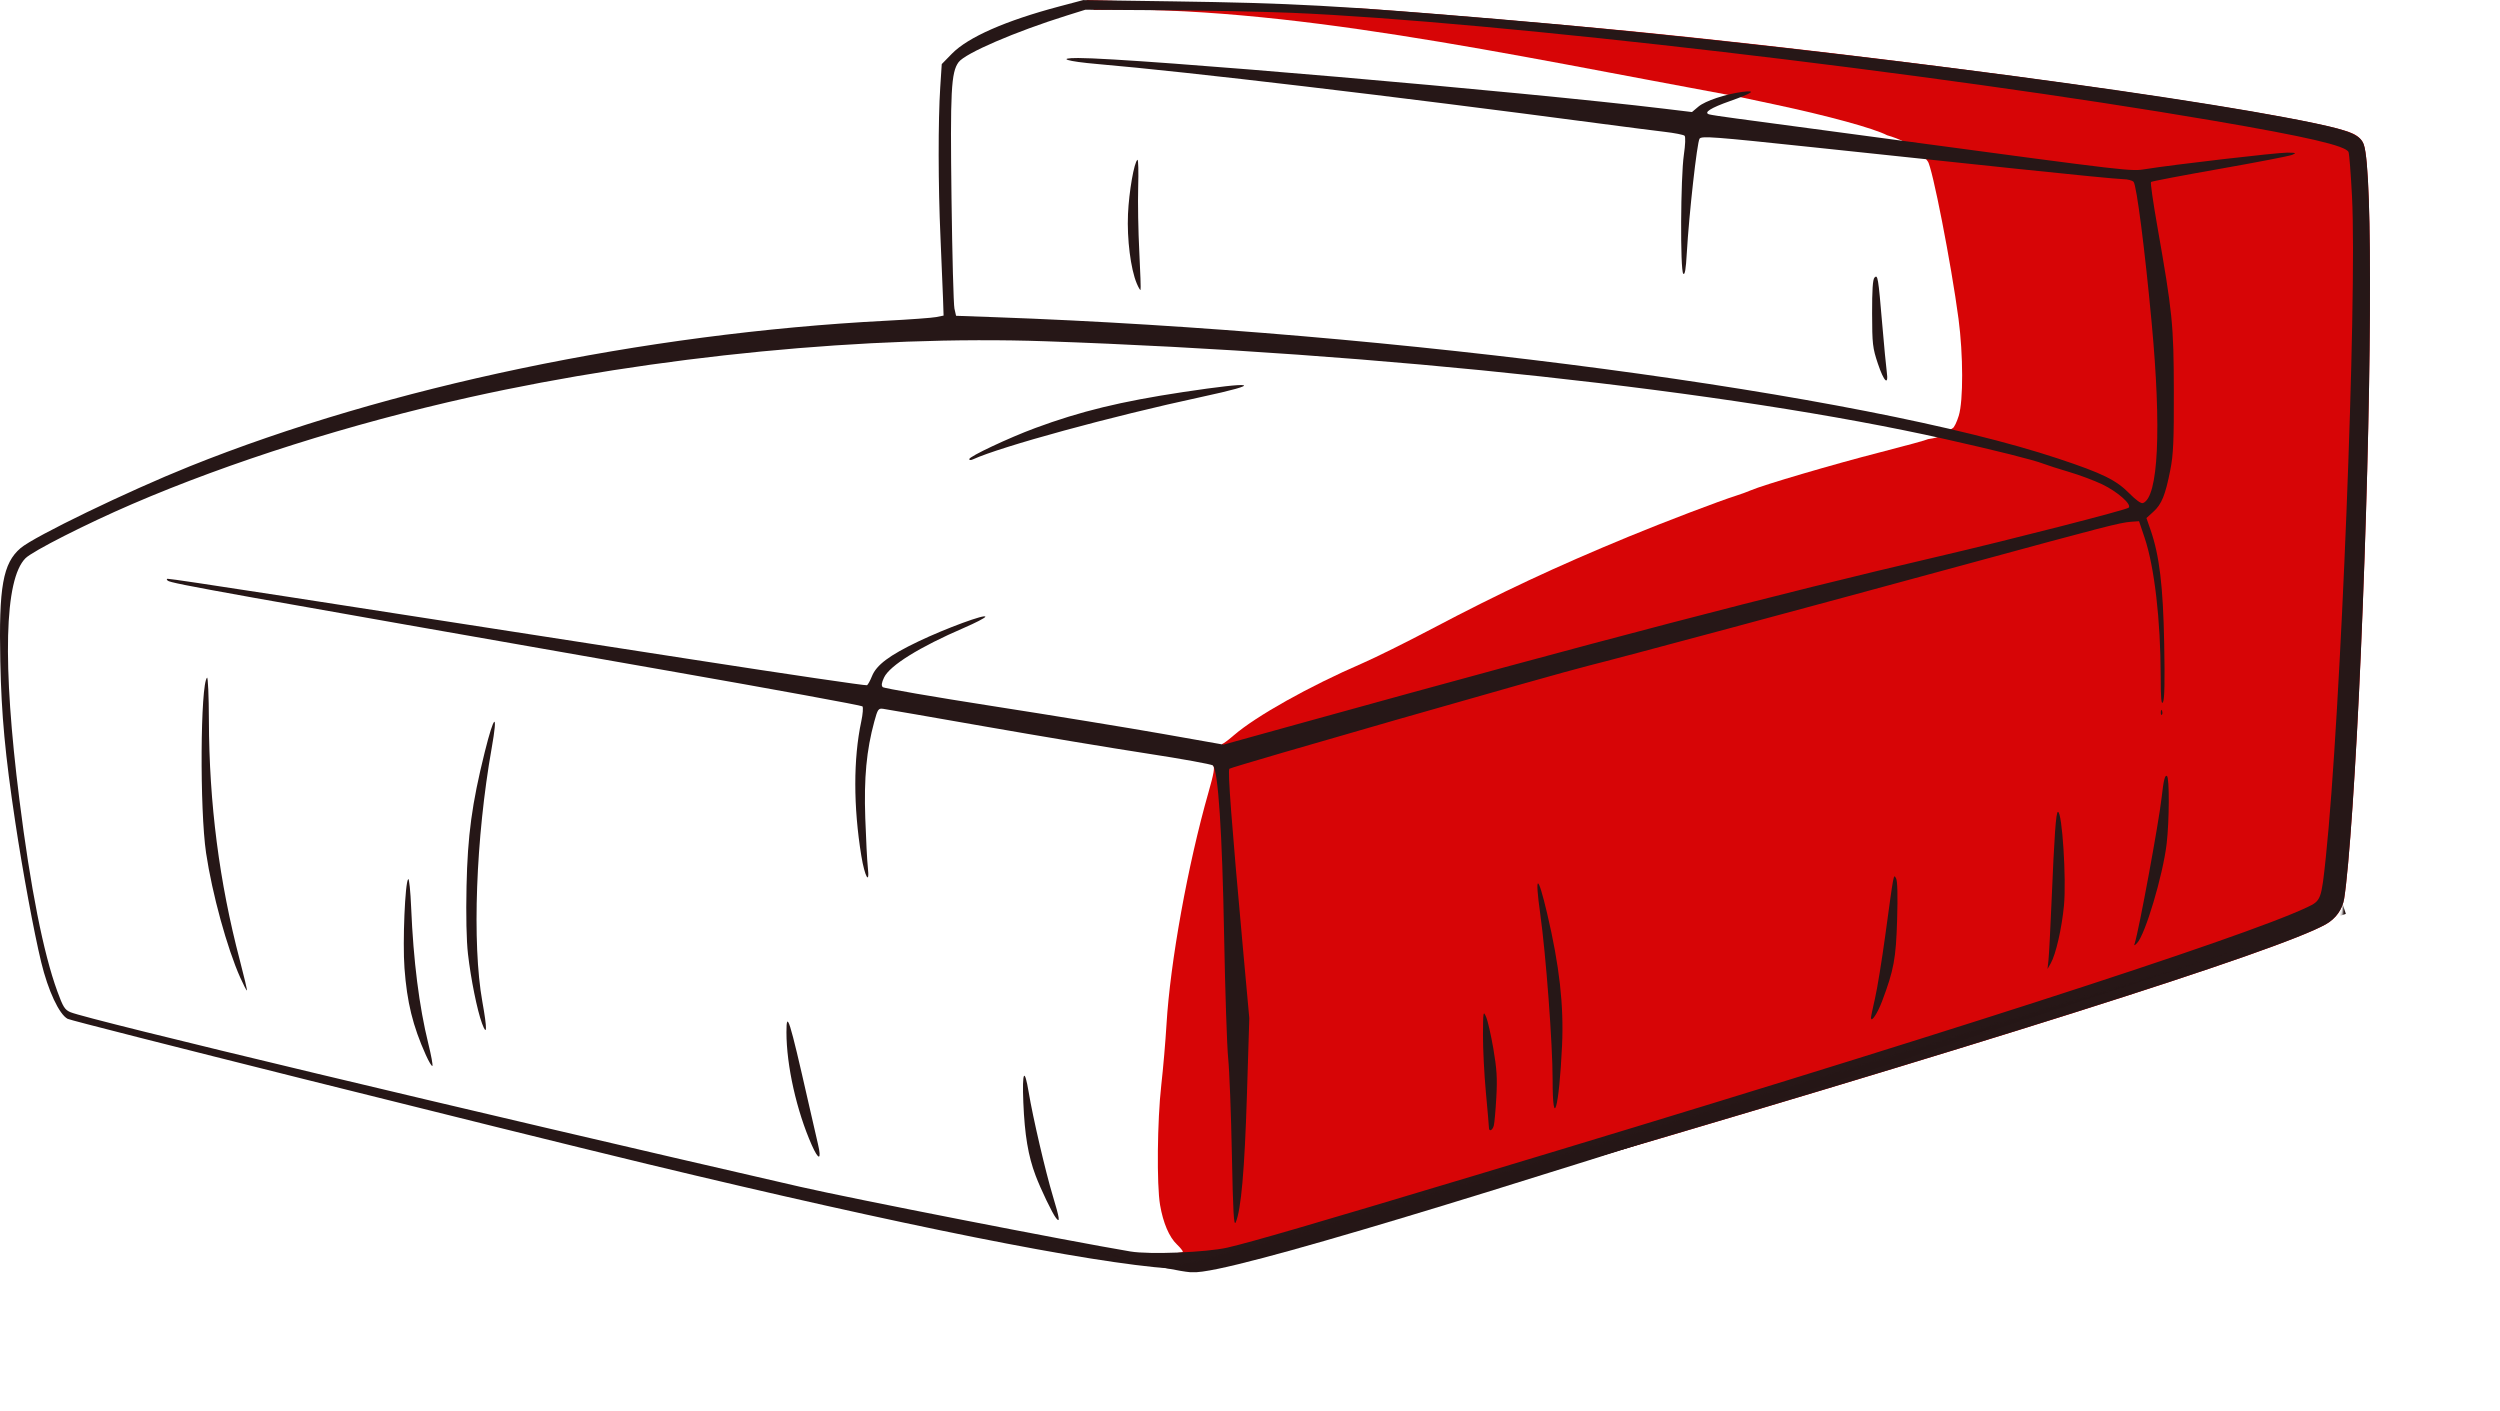
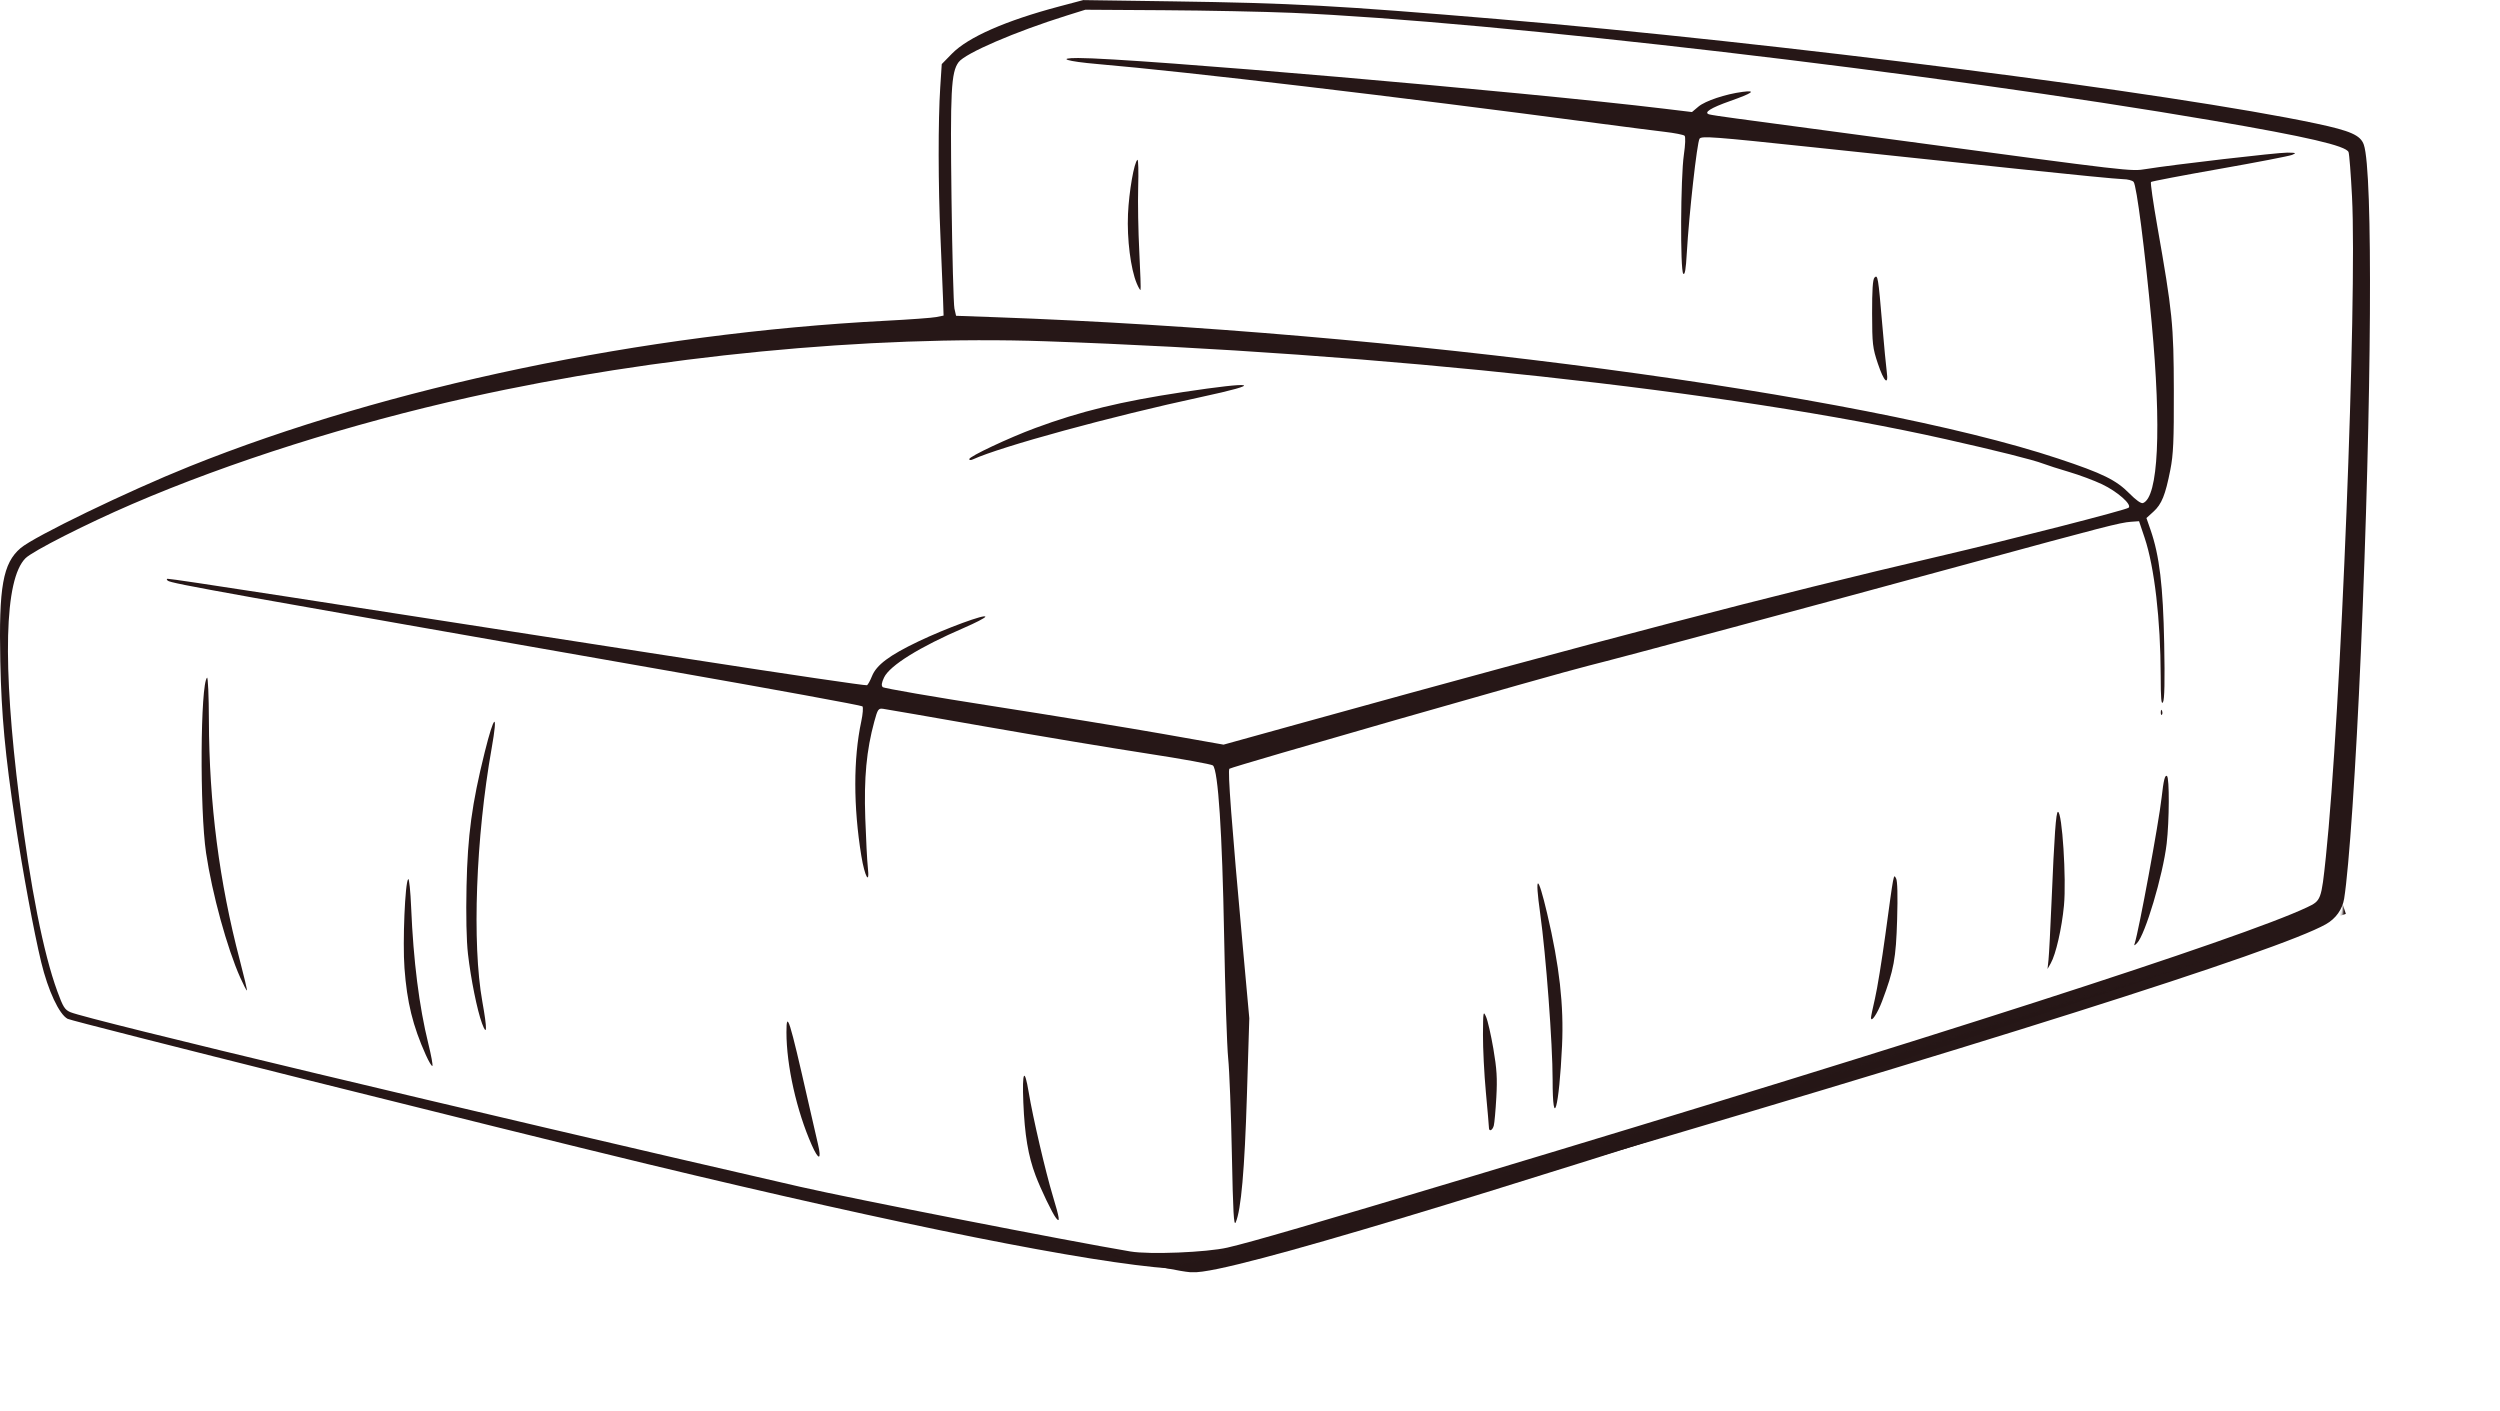
<svg xmlns="http://www.w3.org/2000/svg" width="1178" height="665" viewBox="0 0 1178 665" fill="none">
-   <path d="M511.876 0C513.213 1.703 514.366 3.207 515.476 4.662C605.729 2.547 707.721 25.067 820.143 45.791L836.119 49.192C861.487 54.591 882.981 60.479 889.231 63.74C900.708 67.022 906.151 72.681 908.347 76.032C910.398 78.203 919.451 124.514 922.856 150.254C925.088 167.131 925.143 188.778 922.973 195.881C922.055 198.884 920.759 201.53 920.092 201.758C914.027 205.538 914.867 205.946 908.513 206.917C908.207 207.223 898 210.025 885.832 213.144C864.181 218.693 830.761 228.519 824.994 231.031C823.397 231.726 820.348 232.841 818.219 233.507C810.528 235.914 783.985 246.027 767.463 252.846C732.854 267.13 707.379 279.064 674.501 296.391C662.517 302.707 647.92 309.948 642.064 312.482C616.895 323.376 591.735 337.481 581.271 346.564C578.71 348.787 576.218 350.606 575.734 350.606C578.406 360.219 572.584 354.315 571.596 360.693C572.482 361.493 571.979 364.444 569.437 373.351C559.71 407.437 551.396 453.4 549.654 482.721C549.18 490.706 548.075 503.555 547.198 511.274C545.308 527.918 545.001 558.386 546.629 567.821C548.089 576.274 550.903 582.868 554.541 586.353C556.099 587.846 557.374 589.421 557.374 589.854C557.374 590.069 556.456 590.224 555.008 590.332L562.824 597.72C577.179 596.296 603.967 588.607 706.912 558.57C932.02 492.888 1073.53 448.122 1095.97 435.492C1100.63 432.873 1103.76 428.472 1104.57 423.406C1106.87 409.012 1110.13 360.991 1112.43 307.535C1117.58 188.107 1118.21 80.735 1113.83 68.19C1113.08 66.019 1111.52 64.395 1108.92 63.069C1092.31 54.597 912.242 28.976 769.824 14.823C740.059 11.864 671.261 6.007 644.484 4.151C636.233 3.579 623.083 3.598 615.897 3.03C608.71 2.462 582.09 1.76 556.742 1.47L511.876 0Z" fill="#D70506" />
  <path d="M551.567 597.749C513.263 595.037 425.203 577.442 305.137 548.512C235.386 531.705 34.286 481.345 31.885 480.083C27.878 477.977 22.65 466.779 19.403 453.346C15.999 439.262 10.684 410.537 7.199 387.384C2.406 355.548 0.689 337.137 0.147 311.764C-0.606 276.49 1.374 265.397 9.695 258.275C16.119 252.776 60.266 231.43 89.404 219.734C182.849 182.225 303.16 157.064 417.405 151.138C428.645 150.555 439.365 149.769 441.228 149.391L444.616 148.705L444.347 140.526C444.199 136.028 443.657 122.983 443.142 111.538C442.062 87.494 442.018 56.819 443.042 41.108L443.753 30.203L448.54 25.306C456.151 17.52 473.848 9.734 499.206 3.015L510.432 0.04L552.535 0.641C608.856 1.445 629.996 2.597 705.944 9.003C837.299 20.081 1024.11 43.93 1091.36 58.206C1107.65 61.664 1112.27 63.718 1113.83 68.19C1118.21 80.735 1117.58 188.105 1112.43 307.534C1110.13 360.99 1106.87 409.01 1104.57 423.405C1103.76 428.47 1100.63 432.872 1095.97 435.491C1073.53 448.121 932.019 492.887 706.912 558.568C573.18 597.588 567.944 598.909 551.567 597.749ZM578.364 587.869C589.516 585.302 618.189 576.946 693.845 554.214C907.743 489.946 1056.37 442.065 1087.04 427.543C1093.71 424.387 1093.79 424.152 1095.94 403.838C1102.94 337.547 1110.73 140.855 1108.27 92.664C1107.72 82.017 1106.99 72.564 1106.63 71.656C1105.49 68.712 1086.87 64.388 1043.09 56.893C911.406 34.354 703.719 10.042 608.672 6.04C595.63 5.491 568.408 4.939 548.179 4.814L511.4 4.587L502.689 7.313C478.365 14.924 454.806 25.08 451.688 29.299C448.164 34.067 447.71 42.832 448.354 93.632C448.691 120.249 449.312 143.55 449.733 145.414L450.499 148.801L468.851 149.457C657.619 156.2 877.862 185.5 969.905 216.115C990.844 223.079 997.129 226.168 1003.47 232.608C1006.51 235.7 1008.91 237.378 1009.79 237.039C1017.02 234.263 1018.55 202.192 1013.84 151.818C1010.64 117.473 1006.78 87.426 1005.36 85.716C1004.78 85.013 1002.5 84.428 1000.3 84.416C998.106 84.405 976.056 82.256 951.302 79.642C926.548 77.027 882.813 72.404 854.113 69.369C807.401 64.428 801.815 64.007 800.832 65.35C799.661 66.952 795.868 100.926 794.832 119.084C794.38 127.017 793.917 129.727 793.147 128.956C791.668 127.477 791.898 83.422 793.44 72.935C794.126 68.266 794.271 64.459 793.782 63.969C793.314 63.501 789.038 62.663 784.281 62.107C779.524 61.551 766.049 59.825 754.338 58.272C656.565 45.308 559.523 33.812 517.207 30.182C502.766 28.943 497.58 27.329 508.061 27.336C534.258 27.352 717.969 43.24 784.024 51.202L797.256 52.797L800.301 50.236C803.527 47.521 813.081 44.333 821.122 43.288C827.858 42.412 825.863 43.858 815.085 47.662C806.1 50.833 802.664 53.012 805.285 53.877C806.01 54.116 811.83 55.003 818.218 55.847C824.606 56.691 858.797 61.277 894.197 66.038C1005.01 80.939 1004.01 80.823 1011.24 79.646C1023.78 77.603 1073.27 71.856 1077.82 71.916C1081.95 71.971 1082.19 72.085 1080.03 72.983C1078.7 73.537 1063.33 76.506 1045.87 79.582C1028.41 82.658 1013.86 85.436 1013.54 85.755C1013.22 86.075 1014.57 95.468 1016.53 106.628C1023.67 147.237 1024.24 152.832 1024.31 184.129C1024.37 207.736 1024.08 214.19 1022.66 221.392C1020.32 233.286 1018.6 237.554 1014.71 241.089L1011.4 244.101L1013.34 249.685C1017.54 261.825 1019.25 276.06 1019.77 303.294C1020.11 321.005 1019.93 329.628 1019.2 330.879C1018.4 332.255 1018.14 329.233 1018.12 318.475C1018.06 292.086 1015.17 267.194 1010.57 253.469L1007.92 245.589L1004.05 245.868C999.014 246.23 991.421 248.187 928.202 265.41C852.087 286.148 762.033 310.337 748.531 313.672C732.316 317.676 580.304 361.297 579.291 362.236C578.442 363.023 580.287 387.494 585.638 446.425L588.67 479.816L587.548 516.112C586.462 551.268 584.8 570.149 582.283 575.935C581.374 578.022 581.011 571.615 580.456 543.697C580.075 524.533 579.293 504.28 578.718 498.69C578.144 493.101 577.28 466.968 576.799 440.617C575.918 392.385 573.986 363 571.545 360.691C570.937 360.117 556.939 357.577 540.436 355.046C523.934 352.516 489.743 346.815 464.458 342.377C439.172 337.938 417.406 334.163 416.089 333.987C413.894 333.693 413.552 334.19 411.98 339.958C408.282 353.519 407.068 366.469 407.715 385.448C408.051 395.296 408.593 405.749 408.92 408.677C409.903 417.468 407.461 413.153 405.852 403.255C402.085 380.083 402.075 357.503 405.825 339.958C406.564 336.497 406.814 333.291 406.379 332.832C405.944 332.373 364.935 324.858 315.247 316.132C107.224 279.597 80.439 274.955 79.025 273.604C78.444 273.05 78.444 272.727 79.025 272.729C81.678 272.736 146.013 282.775 326.955 310.862C371.37 317.756 408.084 323.166 408.54 322.884C408.997 322.602 410.044 320.686 410.868 318.627C412.987 313.331 419.035 308.801 432.73 302.252C445.574 296.11 464.817 289.033 464.279 290.648C464.096 291.196 459.597 293.521 454.282 295.814C433.271 304.879 419.252 313.585 416.573 319.231C415.396 321.713 415.211 323.038 415.941 323.768C416.509 324.336 439.961 328.384 468.058 332.764C496.155 337.144 532.057 343.011 547.842 345.801L576.54 350.875L613.657 340.585C753.587 301.793 835.659 280.336 914.039 262.05C947.222 254.309 1001.95 240.27 1003.03 239.222C1004.61 237.697 997.704 231.618 990.501 228.19C986.775 226.417 979.806 223.813 975.015 222.403C970.224 220.994 964.691 219.221 962.718 218.464C957.992 216.65 940.876 212.358 916.675 206.919C815.335 184.145 650.94 166.268 492.624 160.805C409.694 157.943 308.774 167.746 221.52 187.137C165.396 199.61 108.443 217.63 62.303 237.511C40.633 246.849 15.381 259.668 12.004 263.045C2.071 272.977 1.073 312.516 9.133 376.737C14.358 418.369 20.444 449.136 27.005 467.095C29.729 474.552 30.538 475.835 33.217 476.955C41.763 480.525 219.375 523.021 377.046 559.219C401.271 564.781 503.26 584.755 532.693 589.702C541.655 591.208 568.548 590.129 578.364 587.869L578.364 587.869ZM497.617 573.966C495.917 571.854 490.443 560.472 487.953 553.872C484.479 544.662 482.825 534.794 482.194 519.5C481.587 504.791 482.722 502.617 484.72 514.66C486.686 526.515 492.619 552.028 496.058 563.418C499.298 574.152 499.643 576.484 497.617 573.966ZM382.517 539.583C375.358 523.44 370.573 502.113 370.573 486.349C370.573 475.663 372.04 480.323 380.702 518.532C382.513 526.517 384.638 535.772 385.425 539.099C387.231 546.737 385.795 546.975 382.517 539.583ZM701.585 531.356C701.583 530.691 700.934 523.178 700.144 514.66C699.354 506.143 698.738 493.948 698.775 487.56C698.839 476.542 698.915 476.111 700.249 479.165C701.022 480.937 702.563 487.688 703.673 494.168C705.299 503.666 705.571 508.107 705.071 517.08C704.731 523.202 704.192 529.191 703.875 530.388C703.264 532.695 701.591 533.402 701.585 531.356ZM731.593 508.73C731.593 491.824 728.466 449.999 725.746 430.529C723.096 411.561 724.56 411.528 729.02 430.455C734.82 455.065 736.918 473.702 736.034 492.749C734.67 522.161 731.593 533.232 731.593 508.73V508.73ZM200.659 497.117C194.513 483.429 191.776 472.309 190.591 456.211C189.677 443.799 190.854 415.726 192.351 414.229C192.789 413.792 193.415 419.877 193.743 427.752C194.78 452.67 197.501 474.229 201.818 491.743C203.172 497.238 204.04 501.974 203.746 502.268C203.452 502.562 202.063 500.244 200.659 497.117ZM227.13 482.236C224.857 476.116 221.857 461.283 220.505 449.482C219.784 443.187 219.534 431.332 219.831 417.541C220.345 393.621 222.368 378.716 228.387 354.476C232.924 336.205 234.759 335.124 231.674 352.54C224.212 394.67 222.373 444.656 227.281 471.974C229.602 484.892 229.545 488.739 227.13 482.236ZM881.615 479.528C881.615 478.972 882.463 474.89 883.5 470.456C884.537 466.022 886.723 452.595 888.359 440.617C892.487 410.381 892.225 411.757 893.438 413.925C894.091 415.091 894.264 421.923 893.929 433.254C893.383 451.699 892.408 456.997 886.84 471.761C884.624 477.637 881.615 482.11 881.615 479.528ZM113.231 460.701C107.012 446.81 99.948 421.061 97.1 401.902C94.075 381.56 94.403 322.473 97.558 319.318C98.001 318.875 98.393 327.91 98.43 339.396C98.557 378.662 103.318 415.603 113.006 452.474C115.069 460.326 116.573 466.75 116.348 466.75C116.123 466.75 114.721 464.028 113.231 460.701ZM965.257 452.232C965.513 449.836 966.161 437.423 966.697 424.647C968.008 393.391 968.783 382.544 969.705 382.544C971.695 382.544 973.727 414.175 972.541 426.686C971.525 437.412 968.724 449.663 966.321 453.893L964.791 456.587L965.257 452.232ZM1005.88 444.489C1007.82 438.627 1017.25 387.541 1018.56 375.769C1019.48 367.568 1020.1 365.056 1021.07 365.655C1022.28 366.403 1022.19 386.825 1020.93 397.547C1019.18 412.424 1010.76 440.645 1006.94 444.422C1005.63 445.714 1005.47 445.724 1005.88 444.489L1005.88 444.489ZM1018.16 335.522C1018.21 334.394 1018.44 334.165 1018.75 334.937C1019.03 335.635 1018.99 336.47 1018.67 336.792C1018.35 337.113 1018.12 336.542 1018.16 335.522H1018.16ZM456.715 216.324C456.715 215.08 475.39 206.29 487.793 201.697C509.105 193.805 528.146 189.169 557.374 184.755C591.978 179.529 596.062 180.605 566.085 187.05C523.953 196.108 471.705 210.383 458.408 216.469C457.439 216.912 456.715 216.85 456.715 216.324V216.324ZM884.84 171.304C882.377 163.931 882.17 162.119 882.136 147.641C882.11 136.732 882.45 131.61 883.255 130.805C884.81 129.248 885.012 130.46 886.902 152.673C887.763 162.787 888.724 172.913 889.04 175.176C889.998 182.058 887.734 179.971 884.84 171.304ZM535.619 133.516C532.765 126.686 530.997 112.656 531.509 100.891C531.967 90.342 534.427 76.264 535.979 75.305C536.372 75.062 536.522 80.828 536.312 88.119C536.101 95.41 536.341 109.215 536.845 118.797C537.349 128.379 537.606 136.394 537.418 136.609C537.229 136.824 536.419 135.432 535.619 133.516Z" fill="#261717" />
  <mask id="mask0" mask-type="alpha" maskUnits="userSpaceOnUse" x="58" y="375" width="1120" height="290">
    <path d="M58 486.5V565L562.5 664.5L1177.5 473L1109.5 375L1103.5 433C1103.5 433 576.5 594 555.5 596C534.5 598 222 522.5 180 514.5C138 506.5 58 486.5 58 486.5Z" fill="#C4C4C4" />
  </mask>
  <g mask="url(#mask0)">
    <g filter="url(#filter0_f)">
      <path d="M109 479.5C109 479.5 532 589.5 561.5 592C591 594.5 1103 423.5 1103 423.5" stroke="#251616" stroke-width="15" />
    </g>
  </g>
  <defs>
    <filter id="filter0_f" x="38.117" y="347.388" width="1136.25" height="321.138" filterUnits="userSpaceOnUse" color-interpolation-filters="sRGB">
      <feFlood flood-opacity="0" result="BackgroundImageFix" />
      <feBlend mode="normal" in="SourceGraphic" in2="BackgroundImageFix" result="shape" />
      <feGaussianBlur stdDeviation="34.5" result="effect1_foregroundBlur" />
    </filter>
  </defs>
</svg>